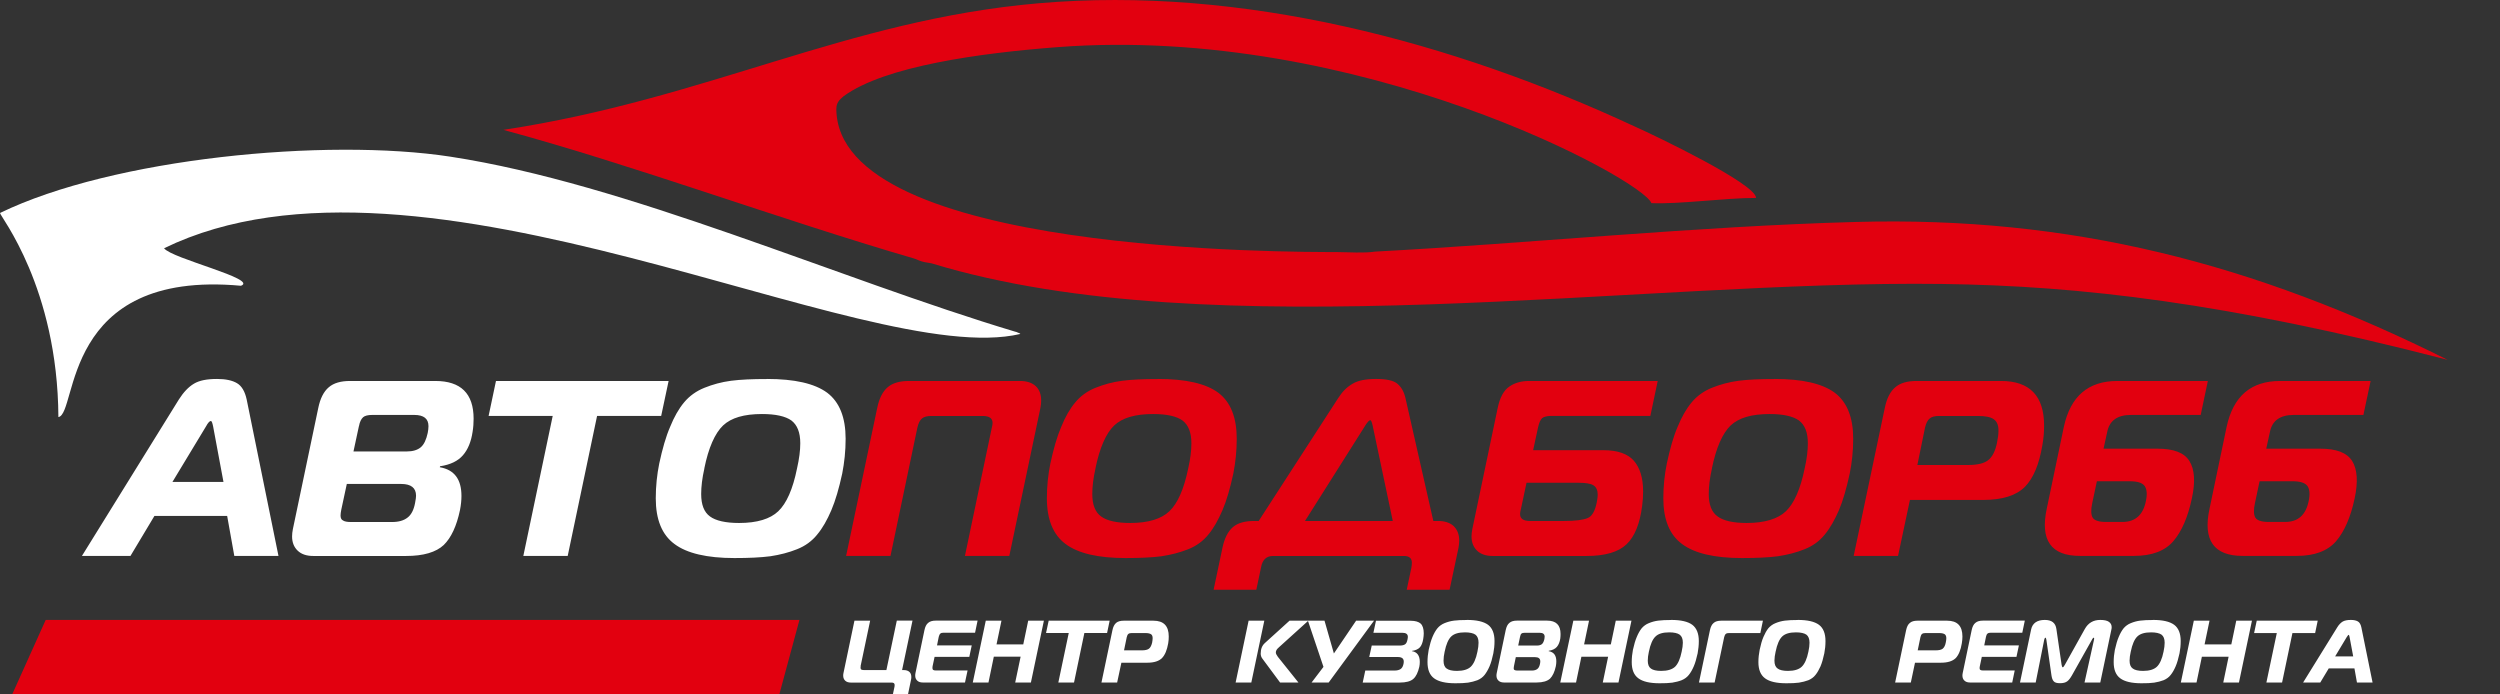
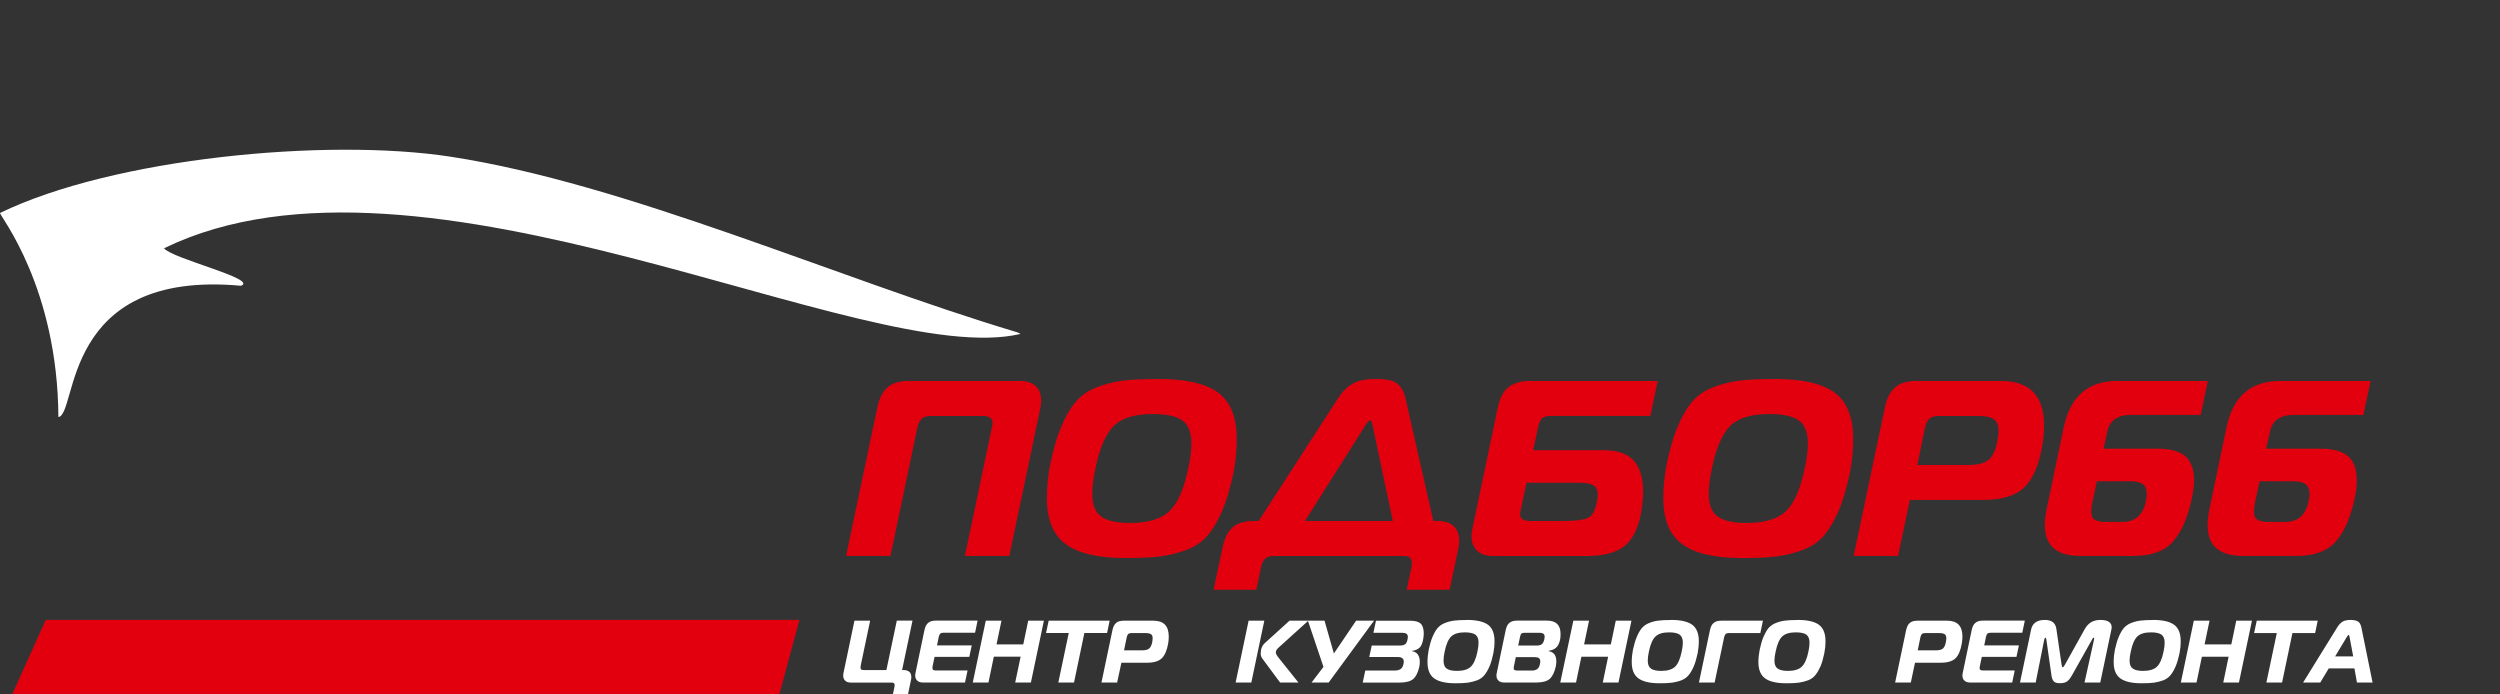
<svg xmlns="http://www.w3.org/2000/svg" width="36" height="10" viewBox="0 0 36 10" fill="none">
  <rect x="0" y="0" width="36" height="10" fill="#333333" stroke="none" />
-   <path fill-rule="evenodd" clip-rule="evenodd" d="M12.044 1.561C12.044 1.481 12.089 1.435 12.143 1.39C12.146 1.388 12.15 1.384 12.153 1.382C12.744 0.952 14.113 0.764 15.225 0.679C19.566 0.347 23.66 2.588 23.78 2.925C24.186 2.943 24.833 2.85 25.287 2.85C25.287 2.647 23.814 1.943 23.556 1.829C20.916 0.598 17.882 -0.207 14.957 0.047C12.186 0.287 10.19 1.424 7.248 1.87C9.132 2.379 11.218 3.156 13.154 3.72C13.21 3.736 13.213 3.746 13.272 3.764C13.327 3.781 13.368 3.781 13.421 3.794C17.484 5.03 23.6 4.031 27.969 4.089C29.969 4.116 32.072 4.361 35.246 5.182C32.453 3.786 29.804 3.112 26.731 3.196C24.423 3.258 21.986 3.508 19.803 3.623C19.637 3.648 19.428 3.631 19.255 3.63C18.647 3.627 12.043 3.663 12.043 1.562" fill="#E2000F" />
  <path fill-rule="evenodd" clip-rule="evenodd" d="M2.362 3.575C6.077 1.768 12.455 5.337 14.693 4.809C14.669 4.792 14.707 4.81 14.658 4.79C14.627 4.776 14.646 4.784 14.618 4.776C12.052 4.006 9.024 2.645 6.485 2.256C4.699 1.982 1.625 2.277 0 3.067C0 3.114 0.83 4.134 0.841 6.006C1.123 5.959 0.87 3.877 3.47 4.115C3.726 4.019 2.469 3.723 2.363 3.575" fill="white" />
-   <path d="M10.143 6.746C10.111 6.887 10.097 7.009 10.097 7.114C10.097 7.268 10.139 7.376 10.224 7.437C10.306 7.498 10.448 7.531 10.643 7.531C10.902 7.531 11.091 7.473 11.207 7.362C11.325 7.25 11.417 7.045 11.477 6.746C11.509 6.606 11.524 6.487 11.524 6.383C11.524 6.228 11.481 6.12 11.396 6.055C11.311 5.994 11.169 5.962 10.973 5.962C10.714 5.962 10.53 6.016 10.412 6.127C10.295 6.239 10.202 6.448 10.142 6.746M11.044 5.457C11.442 5.457 11.73 5.522 11.911 5.655C12.089 5.789 12.177 6.012 12.177 6.318C12.177 6.494 12.159 6.66 12.128 6.819C12.082 7.031 12.031 7.207 11.971 7.348C11.911 7.488 11.844 7.607 11.768 7.697C11.694 7.79 11.595 7.863 11.477 7.909C11.36 7.956 11.232 7.989 11.094 8.01C10.955 8.028 10.785 8.036 10.576 8.036C10.178 8.036 9.89 7.967 9.713 7.834C9.532 7.701 9.443 7.481 9.443 7.176C9.443 6.999 9.461 6.834 9.493 6.675C9.539 6.462 9.589 6.286 9.65 6.146C9.707 6.005 9.774 5.886 9.852 5.793C9.927 5.703 10.026 5.631 10.144 5.584C10.261 5.537 10.389 5.501 10.527 5.483C10.666 5.465 10.836 5.458 11.045 5.458L11.044 5.457ZM8.176 8.005H7.536L7.959 5.989H7.036L7.142 5.486H9.628L9.521 5.989H8.598L8.175 8.005H8.176ZM6.333 6.728C6.542 6.764 6.645 6.901 6.645 7.142C6.645 7.203 6.638 7.272 6.624 7.344C6.575 7.578 6.496 7.744 6.39 7.848C6.279 7.952 6.099 8.006 5.847 8.006H4.511C4.415 8.006 4.341 7.981 4.288 7.931C4.234 7.88 4.206 7.812 4.206 7.725C4.206 7.693 4.21 7.657 4.217 7.621L4.583 5.875C4.611 5.739 4.661 5.638 4.735 5.576C4.806 5.515 4.909 5.486 5.04 5.486H6.269C6.635 5.486 6.82 5.666 6.82 6.03C6.82 6.091 6.816 6.156 6.805 6.22C6.784 6.361 6.738 6.473 6.667 6.555C6.596 6.638 6.486 6.692 6.337 6.714L6.333 6.728ZM5.168 6.138L5.09 6.501H5.857C5.945 6.501 6.013 6.48 6.06 6.44C6.106 6.4 6.138 6.332 6.159 6.235C6.166 6.199 6.17 6.166 6.17 6.137C6.17 6.029 6.103 5.975 5.964 5.975H5.361C5.3 5.975 5.254 5.986 5.229 6.008C5.201 6.033 5.18 6.076 5.169 6.137L5.168 6.138ZM4.994 6.969L4.915 7.337C4.908 7.372 4.904 7.402 4.904 7.423C4.904 7.459 4.915 7.484 4.94 7.495C4.961 7.51 5 7.517 5.053 7.517H5.646C5.742 7.517 5.817 7.495 5.87 7.452C5.923 7.412 5.959 7.34 5.977 7.243C5.988 7.189 5.991 7.156 5.991 7.138C5.991 7.026 5.919 6.969 5.778 6.969H4.993H4.994ZM2.966 6.141L2.483 6.94H3.218L3.069 6.141C3.058 6.087 3.048 6.062 3.037 6.062C3.019 6.062 2.995 6.087 2.966 6.141H2.966ZM1.18 8.005L2.576 5.752C2.643 5.647 2.714 5.572 2.793 5.525C2.871 5.478 2.98 5.457 3.126 5.457C3.25 5.457 3.346 5.478 3.413 5.518C3.481 5.558 3.527 5.637 3.552 5.752L4.01 8.005H3.374L3.271 7.429H2.224L1.879 8.005H1.179H1.18Z" fill="white" />
  <path d="M32.538 6.93L32.471 7.246C32.45 7.343 32.453 7.415 32.478 7.455C32.503 7.494 32.567 7.516 32.666 7.516H32.907C33.092 7.516 33.205 7.415 33.245 7.214C33.266 7.116 33.259 7.045 33.227 6.998C33.191 6.951 33.12 6.93 33.01 6.93H32.538H32.538ZM32.635 6.461H33.413C33.644 6.461 33.796 6.519 33.871 6.638C33.945 6.757 33.959 6.937 33.906 7.181C33.849 7.448 33.76 7.652 33.64 7.793C33.519 7.933 33.331 8.005 33.072 8.005H32.294C31.878 8.005 31.718 7.779 31.818 7.322L32.063 6.148C32.158 5.705 32.414 5.486 32.834 5.486H34.137L34.033 5.975H33.029C32.833 5.975 32.719 6.058 32.687 6.219L32.634 6.461L32.635 6.461ZM30.195 6.93L30.128 7.246C30.107 7.343 30.11 7.415 30.135 7.455C30.16 7.494 30.223 7.516 30.323 7.516H30.564C30.748 7.516 30.862 7.415 30.901 7.214C30.922 7.116 30.915 7.045 30.883 6.998C30.848 6.951 30.777 6.93 30.666 6.93H30.194H30.195ZM30.291 6.461H31.069C31.3 6.461 31.453 6.519 31.527 6.638C31.602 6.757 31.616 6.937 31.562 7.181C31.505 7.448 31.417 7.652 31.296 7.793C31.176 7.933 30.987 8.005 30.728 8.005H29.95C29.535 8.005 29.375 7.779 29.474 7.322L29.719 6.148C29.815 5.705 30.071 5.486 30.49 5.486H31.793L31.69 5.975H30.685C30.49 5.975 30.376 6.058 30.344 6.219L30.291 6.461L30.291 6.461ZM27.61 6.696H28.338C28.473 6.696 28.569 6.674 28.629 6.627C28.689 6.58 28.732 6.498 28.757 6.375C28.771 6.307 28.778 6.249 28.778 6.199C28.778 6.123 28.757 6.07 28.71 6.037C28.664 6.004 28.586 5.99 28.483 5.99H27.922C27.862 5.99 27.816 6.001 27.788 6.026C27.756 6.051 27.734 6.098 27.72 6.159L27.61 6.696ZM27.333 8.005H26.693L27.141 5.874C27.169 5.738 27.219 5.637 27.294 5.575C27.365 5.514 27.468 5.486 27.599 5.486H28.814C29.229 5.486 29.435 5.701 29.435 6.13C29.435 6.219 29.428 6.313 29.41 6.411C29.364 6.684 29.283 6.882 29.161 7.008C29.037 7.134 28.838 7.199 28.561 7.199H27.503L27.332 8.005L27.333 8.005ZM24.652 6.746C24.62 6.887 24.606 7.009 24.606 7.114C24.606 7.268 24.648 7.376 24.734 7.437C24.815 7.498 24.957 7.531 25.152 7.531C25.411 7.531 25.6 7.473 25.717 7.362C25.834 7.25 25.926 7.045 25.987 6.746C26.019 6.606 26.033 6.487 26.033 6.383C26.033 6.228 25.991 6.12 25.905 6.055C25.82 5.994 25.678 5.962 25.483 5.962C25.224 5.962 25.039 6.016 24.921 6.127C24.804 6.239 24.712 6.448 24.651 6.746H24.652ZM25.554 5.457C25.951 5.457 26.239 5.522 26.42 5.655C26.598 5.789 26.686 6.012 26.686 6.318C26.686 6.494 26.668 6.66 26.636 6.819C26.59 7.031 26.54 7.207 26.48 7.348C26.419 7.488 26.352 7.607 26.277 7.697C26.203 7.79 26.103 7.863 25.986 7.909C25.869 7.956 25.741 7.989 25.602 8.01C25.464 8.028 25.293 8.036 25.084 8.036C24.687 8.036 24.399 7.967 24.222 7.834C24.041 7.701 23.952 7.481 23.952 7.176C23.952 6.999 23.97 6.834 24.002 6.675C24.048 6.462 24.097 6.286 24.158 6.146C24.215 6.005 24.283 5.886 24.361 5.793C24.435 5.703 24.535 5.631 24.652 5.584C24.77 5.537 24.897 5.501 25.036 5.483C25.174 5.465 25.345 5.458 25.554 5.458V5.457ZM22.735 6.951H21.982L21.9 7.336C21.893 7.361 21.889 7.383 21.889 7.404C21.889 7.469 21.936 7.502 22.031 7.502H22.521C22.688 7.502 22.801 7.487 22.865 7.459C22.926 7.433 22.969 7.358 22.993 7.236C23.004 7.182 23.007 7.146 23.007 7.124C23.007 7.059 22.986 7.012 22.943 6.987C22.901 6.962 22.829 6.952 22.733 6.952L22.735 6.951ZM21.201 7.621L21.566 5.878C21.598 5.724 21.654 5.619 21.737 5.565C21.815 5.511 21.91 5.486 22.021 5.486H23.871L23.765 5.989H22.344C22.277 5.989 22.231 6.001 22.206 6.022C22.18 6.047 22.163 6.09 22.148 6.155L22.077 6.483H23.093C23.292 6.483 23.438 6.534 23.527 6.634C23.615 6.735 23.661 6.883 23.661 7.077C23.661 7.138 23.657 7.206 23.647 7.283C23.615 7.538 23.541 7.725 23.423 7.837C23.306 7.949 23.114 8.006 22.848 8.006H21.495C21.399 8.006 21.324 7.981 21.271 7.931C21.218 7.88 21.19 7.812 21.19 7.725C21.19 7.693 21.194 7.657 21.201 7.621ZM19.663 6.123L18.792 7.502H20.056L19.765 6.123C19.754 6.077 19.744 6.051 19.733 6.051C19.715 6.051 19.694 6.077 19.662 6.123H19.663ZM18.09 8.492H17.476L17.603 7.89C17.631 7.754 17.682 7.653 17.753 7.591C17.824 7.53 17.927 7.502 18.058 7.502H18.125L19.269 5.734C19.329 5.64 19.396 5.572 19.479 5.525C19.557 5.478 19.67 5.457 19.816 5.457C19.962 5.457 20.065 5.478 20.121 5.525C20.178 5.572 20.218 5.64 20.239 5.734L20.64 7.502H20.707C20.804 7.502 20.881 7.527 20.934 7.577C20.988 7.631 21.013 7.699 21.013 7.786C21.013 7.818 21.009 7.854 21.002 7.89L20.874 8.492H20.257L20.324 8.175C20.327 8.157 20.331 8.132 20.331 8.103C20.331 8.038 20.292 8.006 20.218 8.006H18.332C18.282 8.006 18.244 8.021 18.218 8.046C18.19 8.071 18.168 8.114 18.158 8.175L18.091 8.492H18.09ZM15.775 6.746C15.743 6.887 15.729 7.009 15.729 7.114C15.729 7.268 15.771 7.376 15.856 7.437C15.938 7.498 16.08 7.531 16.275 7.531C16.534 7.531 16.723 7.473 16.839 7.362C16.957 7.25 17.049 7.045 17.11 6.746C17.142 6.606 17.156 6.487 17.156 6.383C17.156 6.228 17.113 6.12 17.028 6.055C16.943 5.994 16.801 5.962 16.605 5.962C16.346 5.962 16.162 6.016 16.044 6.127C15.927 6.239 15.835 6.448 15.774 6.746H15.775ZM16.677 5.457C17.074 5.457 17.362 5.522 17.543 5.655C17.721 5.789 17.809 6.012 17.809 6.318C17.809 6.494 17.791 6.66 17.76 6.819C17.714 7.031 17.664 7.207 17.603 7.348C17.543 7.488 17.476 7.607 17.401 7.697C17.326 7.79 17.227 7.863 17.11 7.909C16.992 7.956 16.864 7.989 16.726 8.01C16.587 8.028 16.417 8.036 16.208 8.036C15.81 8.036 15.522 7.967 15.345 7.834C15.165 7.701 15.075 7.481 15.075 7.176C15.075 6.999 15.093 6.834 15.125 6.675C15.171 6.462 15.221 6.286 15.282 6.146C15.339 6.005 15.406 5.886 15.485 5.793C15.559 5.703 15.658 5.631 15.776 5.584C15.893 5.537 16.021 5.501 16.159 5.483C16.298 5.465 16.468 5.458 16.677 5.458L16.677 5.457ZM12.823 8.005H12.184L12.632 5.874C12.66 5.738 12.71 5.637 12.784 5.575C12.856 5.514 12.958 5.486 13.09 5.486H14.688C14.784 5.486 14.862 5.511 14.915 5.561C14.968 5.611 14.993 5.68 14.993 5.77C14.993 5.802 14.989 5.838 14.982 5.874L14.534 8.005H13.895L14.282 6.159C14.289 6.134 14.293 6.108 14.293 6.091C14.293 6.023 14.246 5.99 14.151 5.99H13.412C13.352 5.99 13.306 6.001 13.277 6.026C13.245 6.051 13.224 6.098 13.21 6.159L12.823 8.005H12.823Z" fill="#E2000F" />
  <path d="M16.185 9.365H16.443C16.49 9.365 16.524 9.357 16.545 9.341C16.566 9.325 16.581 9.295 16.591 9.253C16.595 9.229 16.598 9.208 16.598 9.19C16.598 9.163 16.591 9.144 16.575 9.133C16.558 9.122 16.531 9.116 16.494 9.116H16.296C16.275 9.116 16.259 9.12 16.248 9.129C16.238 9.137 16.23 9.154 16.225 9.176L16.186 9.365H16.185ZM16.087 9.828H15.861L16.019 9.075C16.029 9.026 16.047 8.991 16.073 8.969C16.098 8.948 16.135 8.938 16.181 8.938H16.61C16.757 8.938 16.83 9.014 16.83 9.165C16.83 9.197 16.828 9.23 16.822 9.264C16.805 9.361 16.776 9.431 16.734 9.475C16.69 9.52 16.619 9.543 16.522 9.543H16.148L16.087 9.828ZM15.467 9.828H15.24L15.39 9.115H15.063L15.101 8.938H15.979L15.942 9.115H15.615L15.466 9.828H15.467ZM15.032 8.938L14.845 9.828H14.619L14.697 9.456H14.311L14.234 9.828H14.008L14.195 8.938H14.421L14.35 9.279H14.735L14.806 8.938H15.032ZM14.077 8.938L14.041 9.111H13.59C13.569 9.111 13.552 9.114 13.542 9.123C13.531 9.132 13.523 9.149 13.518 9.17L13.493 9.294H13.993L13.958 9.459H13.458L13.429 9.595C13.428 9.606 13.427 9.616 13.427 9.619C13.427 9.633 13.431 9.642 13.438 9.647C13.446 9.652 13.458 9.655 13.476 9.655H13.933L13.896 9.828H13.287C13.253 9.828 13.227 9.819 13.208 9.801C13.189 9.783 13.179 9.759 13.179 9.729C13.179 9.717 13.18 9.705 13.183 9.691L13.312 9.074C13.322 9.026 13.339 8.99 13.366 8.969C13.391 8.947 13.428 8.937 13.474 8.937H14.077V8.938ZM12.394 9.59C12.392 9.601 12.392 9.61 12.392 9.614C12.392 9.628 12.395 9.637 12.402 9.641C12.41 9.646 12.423 9.649 12.44 9.649H12.764L12.914 8.937H13.14L12.99 9.649H13.015C13.049 9.649 13.077 9.658 13.096 9.676C13.115 9.694 13.123 9.718 13.123 9.75C13.123 9.761 13.122 9.774 13.119 9.787L13.075 10H12.857L12.881 9.888C12.882 9.882 12.883 9.874 12.883 9.864C12.883 9.84 12.868 9.829 12.838 9.829H12.251C12.218 9.829 12.19 9.82 12.171 9.802C12.152 9.784 12.142 9.76 12.142 9.728C12.142 9.717 12.143 9.705 12.146 9.692L12.304 8.938H12.53L12.393 9.59H12.394Z" fill="white" />
  <path d="M25.569 9.383C25.558 9.432 25.552 9.476 25.552 9.513C25.552 9.568 25.567 9.606 25.598 9.627C25.627 9.649 25.677 9.661 25.746 9.661C25.837 9.661 25.904 9.64 25.945 9.601C25.987 9.561 26.02 9.489 26.041 9.384C26.052 9.334 26.057 9.292 26.057 9.255C26.057 9.2 26.042 9.162 26.012 9.139C25.982 9.118 25.931 9.106 25.862 9.106C25.771 9.106 25.706 9.125 25.664 9.165C25.623 9.204 25.59 9.278 25.569 9.384M25.887 8.927C26.028 8.927 26.129 8.95 26.193 8.997C26.256 9.044 26.287 9.123 26.287 9.231C26.287 9.294 26.281 9.352 26.27 9.408C26.254 9.484 26.236 9.546 26.215 9.596C26.193 9.645 26.169 9.687 26.143 9.719C26.117 9.753 26.081 9.778 26.041 9.795C25.999 9.811 25.954 9.822 25.905 9.83C25.857 9.837 25.797 9.839 25.722 9.839C25.581 9.839 25.48 9.815 25.417 9.768C25.353 9.721 25.321 9.643 25.321 9.535C25.321 9.473 25.328 9.415 25.339 9.358C25.355 9.283 25.372 9.221 25.394 9.171C25.415 9.122 25.438 9.08 25.465 9.046C25.492 9.015 25.527 8.989 25.568 8.973C25.609 8.956 25.655 8.943 25.703 8.937C25.753 8.931 25.812 8.928 25.887 8.928L25.887 8.927ZM24.691 9.828H24.465L24.623 9.075C24.633 9.027 24.651 8.991 24.677 8.97C24.702 8.948 24.739 8.938 24.785 8.938H25.386L25.349 9.116H24.899C24.878 9.116 24.862 9.119 24.852 9.128C24.841 9.137 24.833 9.154 24.828 9.175L24.691 9.827V9.828ZM23.744 9.383C23.733 9.432 23.728 9.476 23.728 9.513C23.728 9.568 23.743 9.606 23.773 9.627C23.802 9.649 23.852 9.661 23.921 9.661C24.013 9.661 24.079 9.64 24.121 9.601C24.162 9.561 24.195 9.489 24.216 9.384C24.227 9.334 24.233 9.292 24.233 9.255C24.233 9.2 24.218 9.162 24.187 9.139C24.158 9.118 24.107 9.106 24.038 9.106C23.946 9.106 23.881 9.125 23.84 9.165C23.798 9.204 23.765 9.278 23.744 9.384V9.383ZM24.063 8.927C24.204 8.927 24.305 8.95 24.369 8.997C24.431 9.044 24.463 9.123 24.463 9.231C24.463 9.294 24.456 9.352 24.446 9.408C24.429 9.484 24.412 9.546 24.39 9.596C24.369 9.645 24.345 9.687 24.319 9.719C24.292 9.753 24.257 9.778 24.216 9.795C24.175 9.811 24.129 9.822 24.081 9.83C24.032 9.837 23.972 9.839 23.898 9.839C23.757 9.839 23.656 9.815 23.593 9.768C23.528 9.721 23.497 9.643 23.497 9.535C23.497 9.473 23.503 9.415 23.514 9.358C23.531 9.283 23.548 9.221 23.57 9.171C23.59 9.122 23.614 9.08 23.641 9.046C23.668 9.015 23.703 8.989 23.744 8.973C23.785 8.956 23.83 8.943 23.879 8.937C23.928 8.931 23.988 8.928 24.062 8.928L24.063 8.927ZM23.493 8.938L23.306 9.828H23.08L23.157 9.457H22.772L22.695 9.828H22.468L22.656 8.938H22.882L22.811 9.279H23.196L23.267 8.938H23.493ZM22.301 9.377C22.375 9.389 22.411 9.438 22.411 9.523C22.411 9.544 22.409 9.569 22.404 9.594C22.386 9.676 22.358 9.735 22.321 9.772C22.282 9.808 22.217 9.828 22.129 9.828H21.657C21.623 9.828 21.597 9.819 21.578 9.801C21.559 9.784 21.549 9.759 21.549 9.729C21.549 9.718 21.55 9.705 21.553 9.692L21.682 9.074C21.692 9.026 21.709 8.99 21.736 8.969C21.761 8.947 21.798 8.937 21.844 8.937H22.278C22.407 8.937 22.472 9 22.472 9.129C22.472 9.15 22.471 9.173 22.468 9.196C22.46 9.246 22.444 9.285 22.419 9.315C22.394 9.344 22.355 9.363 22.303 9.371L22.301 9.376V9.377ZM21.889 9.168L21.862 9.296H22.133C22.164 9.296 22.188 9.288 22.204 9.275C22.22 9.261 22.231 9.237 22.239 9.203C22.241 9.19 22.243 9.179 22.243 9.169C22.243 9.131 22.22 9.112 22.17 9.112H21.957C21.936 9.112 21.919 9.116 21.91 9.123C21.9 9.131 21.893 9.146 21.889 9.169V9.168ZM21.828 9.461L21.801 9.592C21.799 9.604 21.797 9.615 21.797 9.623C21.797 9.635 21.801 9.644 21.809 9.648C21.817 9.653 21.831 9.656 21.849 9.656H22.059C22.093 9.656 22.119 9.648 22.138 9.633C22.157 9.619 22.169 9.593 22.176 9.559C22.18 9.54 22.18 9.529 22.18 9.523C22.18 9.483 22.155 9.463 22.105 9.463H21.828V9.461ZM20.803 9.383C20.792 9.432 20.787 9.476 20.787 9.513C20.787 9.568 20.801 9.606 20.832 9.627C20.861 9.649 20.911 9.661 20.98 9.661C21.071 9.661 21.138 9.64 21.179 9.601C21.221 9.561 21.254 9.489 21.275 9.384C21.286 9.334 21.291 9.292 21.291 9.255C21.291 9.2 21.276 9.162 21.246 9.139C21.216 9.118 21.165 9.106 21.096 9.106C21.005 9.106 20.94 9.125 20.898 9.165C20.857 9.204 20.824 9.278 20.803 9.384V9.383ZM21.122 8.927C21.262 8.927 21.363 8.95 21.428 8.997C21.49 9.044 21.521 9.123 21.521 9.231C21.521 9.294 21.515 9.352 21.504 9.408C21.488 9.484 21.471 9.546 21.449 9.596C21.428 9.645 21.403 9.687 21.378 9.719C21.351 9.753 21.316 9.778 21.275 9.795C21.233 9.811 21.188 9.822 21.14 9.83C21.091 9.837 21.031 9.839 20.956 9.839C20.816 9.839 20.715 9.815 20.651 9.768C20.587 9.721 20.556 9.643 20.556 9.535C20.556 9.473 20.562 9.415 20.573 9.358C20.589 9.283 20.607 9.221 20.628 9.171C20.649 9.122 20.672 9.08 20.7 9.046C20.726 9.015 20.762 8.989 20.802 8.973C20.844 8.956 20.889 8.943 20.938 8.937C20.987 8.931 21.046 8.928 21.121 8.928L21.122 8.927ZM20.333 9.377C20.408 9.389 20.445 9.442 20.445 9.532C20.445 9.555 20.443 9.578 20.438 9.602C20.419 9.684 20.391 9.742 20.352 9.776C20.313 9.811 20.247 9.829 20.154 9.829H19.623L19.66 9.656H20.08C20.119 9.656 20.148 9.648 20.169 9.634C20.189 9.62 20.203 9.596 20.21 9.562C20.213 9.551 20.214 9.538 20.214 9.526C20.214 9.482 20.185 9.461 20.128 9.461H19.717L19.753 9.296H20.157C20.192 9.296 20.217 9.289 20.233 9.278C20.25 9.267 20.261 9.244 20.268 9.209C20.272 9.19 20.273 9.177 20.273 9.171C20.273 9.131 20.247 9.112 20.192 9.112H19.777L19.814 8.939H20.315C20.381 8.939 20.429 8.954 20.458 8.98C20.487 9.008 20.502 9.055 20.502 9.121C20.502 9.145 20.499 9.173 20.494 9.204C20.485 9.256 20.47 9.294 20.448 9.32C20.424 9.347 20.386 9.365 20.333 9.373L20.332 9.377L20.333 9.377ZM19.132 9.828H18.887L19.058 9.603L18.834 8.938H19.073L19.208 9.41L19.528 8.938H19.786L19.133 9.828H19.132ZM17.793 9.828L17.98 8.938H18.206L18.019 9.828H17.793ZM18.698 9.828H18.433L18.181 9.488C18.162 9.465 18.154 9.438 18.154 9.412C18.154 9.347 18.174 9.296 18.214 9.26L18.569 8.938H18.84L18.421 9.317C18.41 9.327 18.401 9.335 18.396 9.341C18.39 9.347 18.385 9.355 18.38 9.364C18.375 9.374 18.372 9.384 18.372 9.396C18.372 9.412 18.382 9.432 18.401 9.458L18.698 9.829L18.698 9.828Z" fill="white" />
  <path d="M33.796 9.169L33.626 9.452H33.886L33.833 9.169C33.829 9.15 33.825 9.142 33.822 9.142C33.816 9.142 33.807 9.15 33.797 9.169M33.165 9.828L33.658 9.031C33.681 8.994 33.707 8.968 33.734 8.951C33.762 8.935 33.801 8.927 33.853 8.927C33.897 8.927 33.93 8.935 33.954 8.949C33.978 8.963 33.994 8.991 34.003 9.031L34.165 9.828H33.94L33.904 9.625H33.534L33.412 9.828H33.165ZM32.863 9.828H32.636L32.786 9.116H32.459L32.497 8.938H33.375L33.338 9.116H33.011L32.862 9.828H32.863ZM32.428 8.938L32.241 9.828H32.015L32.092 9.457H31.707L31.63 9.828H31.404L31.591 8.938H31.817L31.746 9.279H32.131L32.202 8.938H32.428ZM30.683 9.383C30.672 9.432 30.666 9.476 30.666 9.513C30.666 9.568 30.681 9.606 30.712 9.627C30.741 9.649 30.791 9.661 30.86 9.661C30.951 9.661 31.018 9.64 31.059 9.601C31.101 9.561 31.134 9.489 31.155 9.384C31.166 9.334 31.171 9.292 31.171 9.255C31.171 9.2 31.156 9.162 31.126 9.139C31.096 9.118 31.045 9.106 30.976 9.106C30.885 9.106 30.82 9.125 30.778 9.165C30.737 9.204 30.704 9.278 30.683 9.384V9.383ZM31.002 8.927C31.143 8.927 31.244 8.95 31.308 8.997C31.371 9.044 31.402 9.123 31.402 9.231C31.402 9.294 31.396 9.352 31.385 9.408C31.368 9.484 31.351 9.546 31.329 9.596C31.308 9.645 31.284 9.687 31.258 9.719C31.232 9.753 31.196 9.778 31.156 9.795C31.114 9.811 31.069 9.822 31.02 9.83C30.972 9.837 30.911 9.839 30.837 9.839C30.696 9.839 30.595 9.815 30.532 9.768C30.468 9.721 30.437 9.643 30.437 9.535C30.437 9.473 30.443 9.415 30.454 9.358C30.471 9.283 30.488 9.221 30.51 9.171C30.53 9.122 30.554 9.08 30.581 9.046C30.608 9.015 30.643 8.989 30.684 8.973C30.725 8.956 30.77 8.943 30.819 8.937C30.868 8.931 30.928 8.928 31.002 8.928V8.927ZM30.123 9.214L29.836 9.725C29.813 9.765 29.791 9.794 29.768 9.811C29.744 9.829 29.71 9.838 29.665 9.838C29.621 9.838 29.589 9.83 29.574 9.811C29.557 9.794 29.547 9.765 29.541 9.725L29.468 9.214C29.464 9.193 29.46 9.183 29.456 9.183C29.447 9.183 29.441 9.192 29.437 9.211L29.314 9.828H29.088L29.248 9.065C29.267 8.974 29.334 8.927 29.445 8.927C29.545 8.927 29.6 8.97 29.612 9.058L29.687 9.573C29.691 9.596 29.696 9.609 29.704 9.609C29.711 9.609 29.721 9.596 29.734 9.573L30.021 9.058C30.07 8.97 30.144 8.927 30.244 8.927C30.3 8.927 30.343 8.936 30.369 8.955C30.396 8.974 30.408 9 30.408 9.031C30.408 9.042 30.407 9.054 30.404 9.065L30.244 9.828H30.017L30.154 9.211C30.154 9.211 30.156 9.203 30.156 9.198C30.156 9.188 30.154 9.183 30.148 9.183C30.143 9.183 30.133 9.193 30.122 9.214H30.123ZM29.157 8.938L29.121 9.111H28.669C28.648 9.111 28.631 9.115 28.621 9.123C28.61 9.132 28.602 9.149 28.598 9.17L28.573 9.294H29.072L29.037 9.459H28.538L28.509 9.596C28.507 9.607 28.506 9.616 28.506 9.619C28.506 9.634 28.51 9.642 28.517 9.647C28.525 9.652 28.538 9.655 28.555 9.655H29.012L28.976 9.828H28.367C28.333 9.828 28.307 9.819 28.288 9.801C28.269 9.784 28.259 9.759 28.259 9.729C28.259 9.718 28.26 9.705 28.263 9.692L28.392 9.074C28.402 9.026 28.419 8.99 28.446 8.969C28.471 8.947 28.508 8.937 28.554 8.937H29.157V8.938ZM27.614 9.365H27.871C27.919 9.365 27.953 9.358 27.974 9.342C27.995 9.325 28.011 9.296 28.019 9.253C28.024 9.229 28.027 9.208 28.027 9.19C28.027 9.163 28.019 9.144 28.004 9.133C27.987 9.122 27.96 9.116 27.923 9.116H27.725C27.704 9.116 27.688 9.12 27.677 9.129C27.666 9.138 27.659 9.154 27.654 9.176L27.615 9.365H27.614ZM27.516 9.828H27.29L27.448 9.075C27.458 9.027 27.475 8.991 27.502 8.97C27.527 8.948 27.564 8.938 27.61 8.938H28.039C28.186 8.938 28.259 9.014 28.259 9.166C28.259 9.197 28.256 9.231 28.25 9.265C28.234 9.361 28.205 9.431 28.163 9.476C28.119 9.52 28.048 9.543 27.951 9.543H27.576L27.516 9.828Z" fill="white" />
  <path fill-rule="evenodd" clip-rule="evenodd" d="M0.658 8.927H11.512L11.222 10H0.175L0.658 8.927Z" fill="#E2000F" />
</svg>